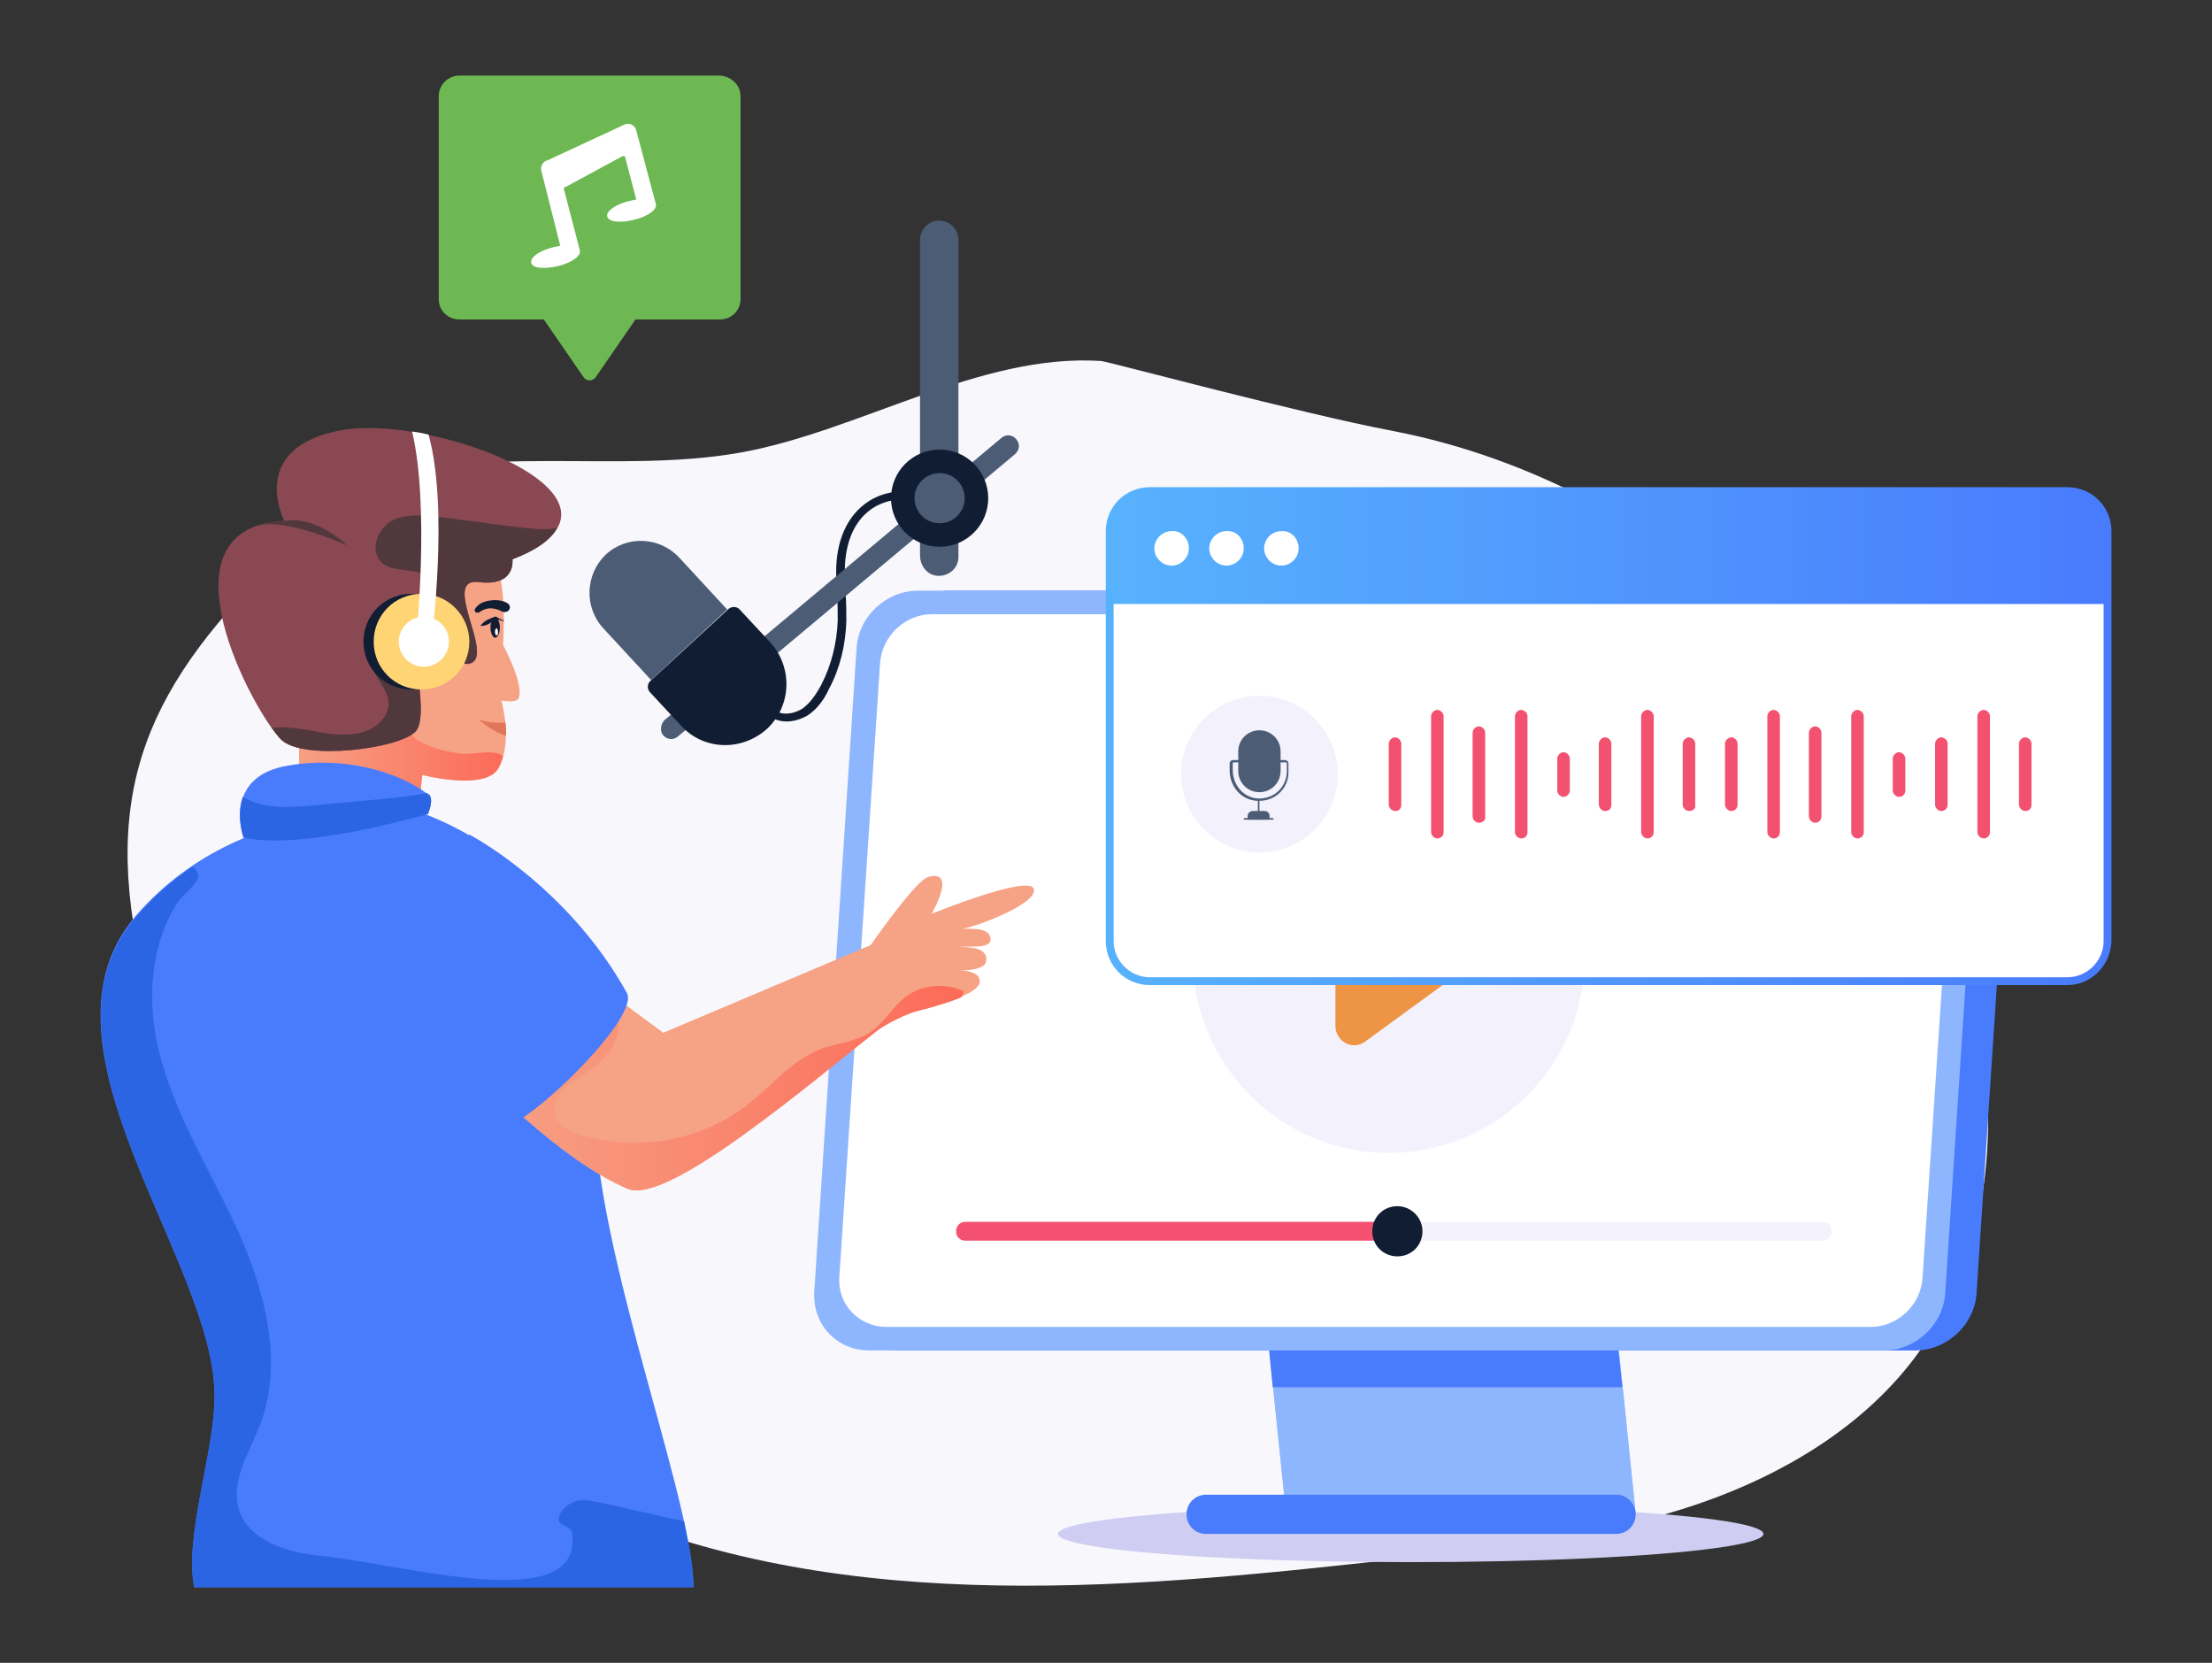
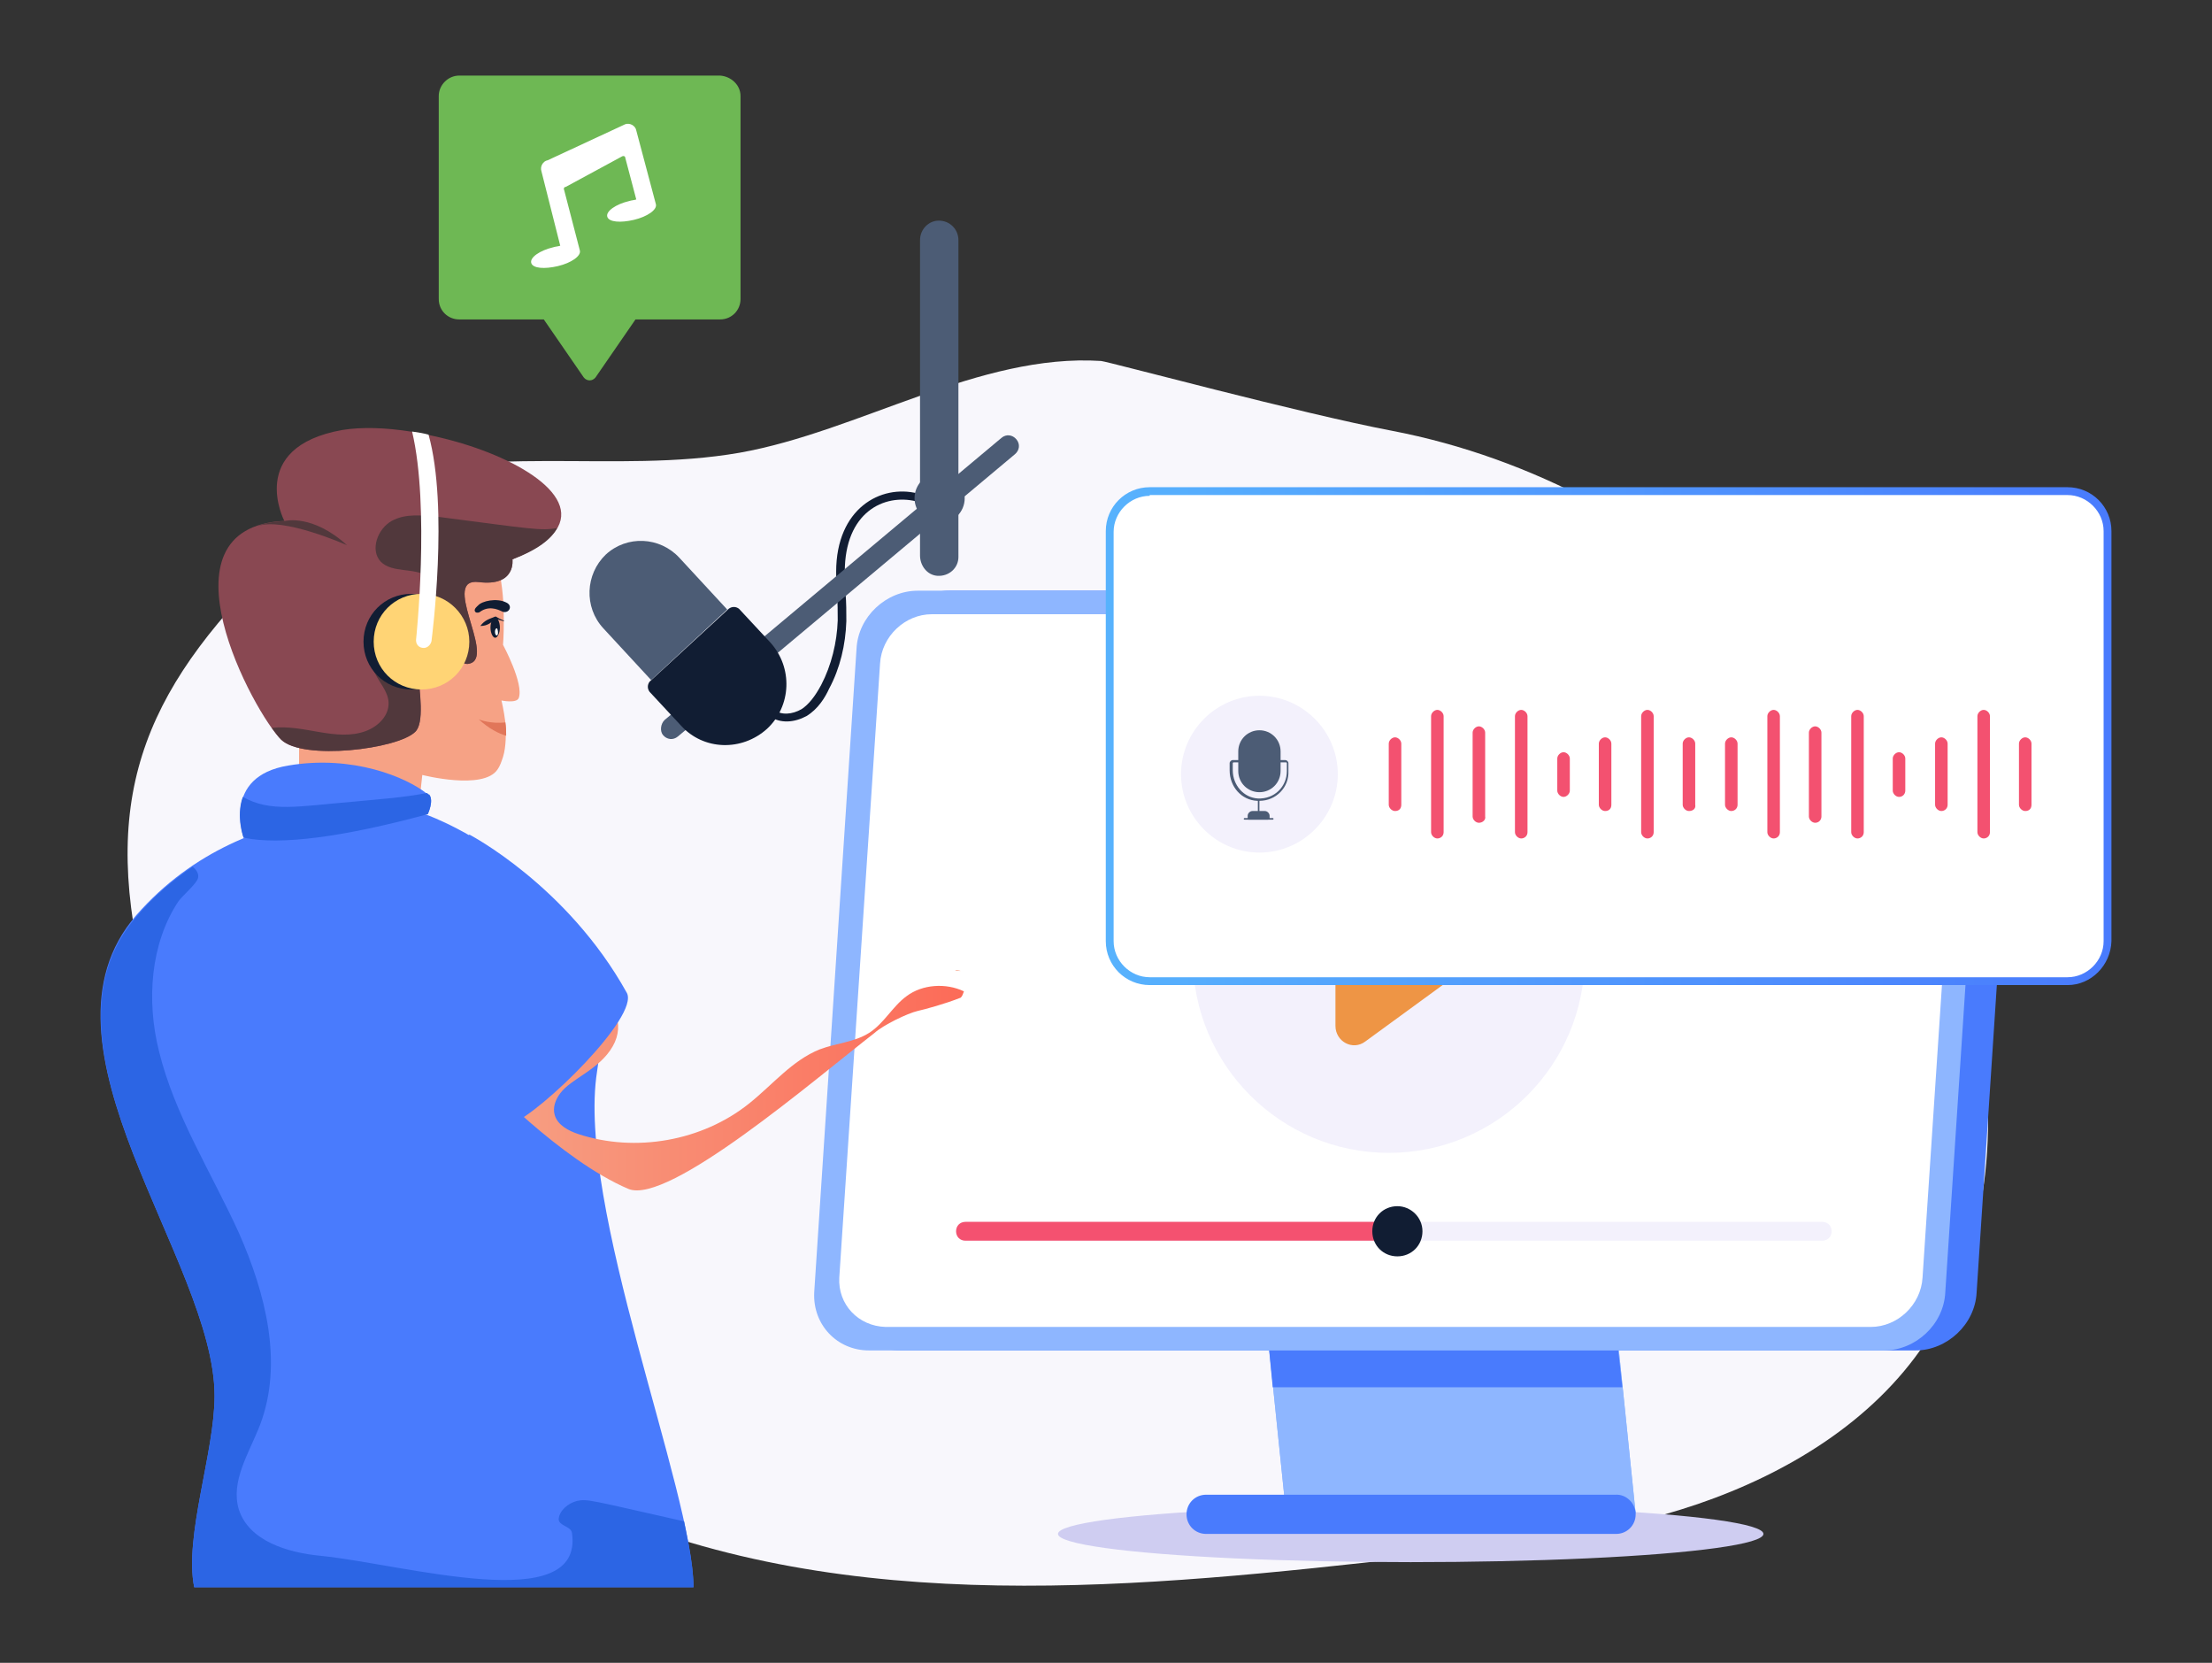
<svg xmlns="http://www.w3.org/2000/svg" xml:space="preserve" width="282.203" height="212.08" viewBox="8.925 43.96 282.203 212.08" enable-background="new 0 0 300 300" id="voice-recording">
  <rect x="8.925" y="43.96" width="282.203" height="212.08" fill="#333333" stroke="none" />
  <g>
    <path d="M260.7 170.5c-7.9-35.3-38.3-64.7-74.2-71.6-11.6-2.2-36.1-8.8-37.1-8.9-15.5-1-30.9 9-46.1 11.7-16 2.8-33.3-1.4-48.5 4.3-3.9 1.5-6.4 5.5-9.4 8.3-17.6 16.8-23.8 30.3-18.2 53.8 7.2 29.8 29 55.8 57.4 68.1 32.6 14.2 69.9 10.3 105.3 6.3 12-1.4 24.1-2.8 35.6-6.7 11.4-3.9 22.3-10.5 29-20.5 8.8-12.8 9.6-29.6 6.2-44.8z" fill="#f8f7fc" />
    <ellipse cx="188.9" cy="239.6" rx="45" ry="3.6" fill="#cfcdf1" />
    <path d="m214.4 205.9 3.2 31.1H173l-3.2-31.1z" fill="#8eb6ff" />
    <path d="m214.4 205.9 3.2 31.1H173l-3.2-31.1z" fill="#8eb6ff" />
    <path d="m215.9 220.9-.8-7.2h-44.5l.7 7.2zM217.6 237.1c0 1.4-1.1 2.5-2.5 2.5h-52.3c-1.4 0-2.5-1.1-2.5-2.5s1.1-2.5 2.5-2.5H215c1.4-.1 2.6 1.1 2.6 2.5z" fill="#497bfd" />
    <path d="m266.5 126.7-5.4 82.1c-.2 4.1-3.8 7.4-7.8 7.4H123.8c-4.1 0-7.2-3.3-7-7.4l5.4-82.1c.2-4.1 3.8-7.4 7.8-7.4h129.4c4.2 0 7.3 3.3 7.1 7.4z" fill="#497bfd" />
    <path d="m262.5 126.7-5.4 82.1c-.2 4.1-3.8 7.4-7.8 7.4H119.8c-4.1 0-7.2-3.3-7-7.4l5.4-82.1c.2-4.1 3.8-7.4 7.8-7.4h129.4c4.3 0 7.4 3.3 7.1 7.4z" fill="#8eb6ff" />
    <path d="m116 206.9 5.2-78.3c.2-3.5 3.2-6.3 6.6-6.3h125.7c3.5 0 6.1 2.8 5.9 6.3l-5.2 78.3c-.2 3.5-3.2 6.3-6.6 6.3H121.9c-3.5-.1-6.1-2.9-5.9-6.3z" fill="#fff" />
    <path d="M211.1 166c0 13.8-11.2 25-25 25s-25-11.2-25-25 11.2-25 25-25c13.8-.1 25 11.1 25 25z" fill="#f3f1fc" />
    <path d="m195.3 167.9-12.2 8.9c-1.6 1.2-3.8 0-3.8-2V157c0-2 2.2-3.1 3.8-2l12.2 8.9c1.3 1.1 1.3 3.1 0 4z" fill="#ee9545" />
    <path d="M277.8 111.8V164c0 2.8-2.3 5.1-5.1 5.1H155.6c-2.8 0-5.1-2.3-5.1-5.1v-52.3c0-2.8 2.3-5.1 5.1-5.1h117.1c2.8.1 5.1 2.4 5.1 5.2z" fill="#fff" />
    <linearGradient id="a" x1="149.972" x2="278.25" y1="137.908" y2="137.908" gradientUnits="userSpaceOnUse">
      <stop offset="0" stop-color="#57b2fd" />
      <stop offset="1" stop-color="#497bfd" />
    </linearGradient>
    <path d="M272.7 169.6H155.6c-3.1 0-5.6-2.5-5.6-5.6v-52.3c0-3.1 2.5-5.6 5.6-5.6h117.1c3.1 0 5.6 2.5 5.6 5.6V164c-.1 3.1-2.6 5.6-5.6 5.6zm-117.1-62.4c-2.5 0-4.6 2.1-4.6 4.6V164c0 2.5 2.1 4.6 4.6 4.6h117.1c2.5 0 4.6-2.1 4.6-4.6v-52.3c0-2.5-2.1-4.6-4.6-4.6H155.6z" fill="url(#a)" />
    <linearGradient id="b" x1="150.472" x2="277.75" y1="113.847" y2="113.847" gradientUnits="userSpaceOnUse">
      <stop offset="0" stop-color="#57b2fd" />
      <stop offset="1" stop-color="#497bfd" />
    </linearGradient>
-     <path d="M277.8 121v-9.2c0-2.8-2.3-5.1-5.1-5.1H155.6c-2.8 0-5.1 2.3-5.1 5.1v9.2h127.3z" fill="url(#b)" />
    <path d="M160.6 113.9c0 1.2-1 2.2-2.2 2.2-1.2 0-2.2-1-2.2-2.2 0-1.2 1-2.2 2.2-2.2 1.2-.1 2.2.9 2.2 2.2zM167.6 113.9c0 1.2-1 2.2-2.2 2.2-1.2 0-2.2-1-2.2-2.2 0-1.2 1-2.2 2.2-2.2 1.2-.1 2.2.9 2.2 2.2zM174.6 113.9c0 1.2-1 2.2-2.2 2.2-1.2 0-2.2-1-2.2-2.2 0-1.2 1-2.2 2.2-2.2 1.2-.1 2.2.9 2.2 2.2z" fill="#fff" />
    <path d="M224.4 147.4c-.4 0-.8-.4-.8-.8v-7.8c0-.4.4-.8.8-.8s.8.4.8.8v7.8c.1.5-.3.8-.8.8zM219.1 150.9c-.4 0-.8-.4-.8-.8v-14.8c0-.4.4-.8.8-.8s.8.4.8.8v14.8c0 .5-.4.8-.8.8zM213.7 147.4c-.4 0-.8-.4-.8-.8v-7.8c0-.4.4-.8.8-.8s.8.4.8.8v7.8c0 .5-.3.8-.8.8zM208.4 145.6c-.4 0-.8-.4-.8-.8v-4.1c0-.4.4-.8.8-.8s.8.4.8.8v4.1c0 .4-.4.8-.8.8zM203 150.9c-.4 0-.8-.4-.8-.8v-14.8c0-.4.4-.8.8-.8s.8.4.8.8v14.8c0 .5-.4.8-.8.8zM197.6 148.9c-.4 0-.8-.4-.8-.8v-10.7c0-.4.4-.8.8-.8s.8.4.8.8v10.7c.1.4-.3.8-.8.8zM192.3 150.9c-.4 0-.8-.4-.8-.8v-14.8c0-.4.4-.8.8-.8s.8.4.8.8v14.8c0 .5-.4.8-.8.8zM186.9 147.4c-.4 0-.8-.4-.8-.8v-7.8c0-.4.4-.8.8-.8s.8.4.8.8v7.8c0 .5-.3.8-.8.8zM267.3 147.4c-.4 0-.8-.4-.8-.8v-7.8c0-.4.4-.8.8-.8s.8.4.8.8v7.8c0 .5-.3.8-.8.8zM262 150.9c-.4 0-.8-.4-.8-.8v-14.8c0-.4.4-.8.8-.8s.8.4.8.8v14.8c0 .5-.4.8-.8.8zM256.6 147.4c-.4 0-.8-.4-.8-.8v-7.8c0-.4.4-.8.8-.8s.8.4.8.8v7.8c0 .5-.4.8-.8.8zM251.2 145.6c-.4 0-.8-.4-.8-.8v-4.1c0-.4.4-.8.8-.8s.8.4.8.8v4.1c0 .4-.3.8-.8.8zM245.9 150.9c-.4 0-.8-.4-.8-.8v-14.8c0-.4.4-.8.8-.8s.8.4.8.8v14.8c0 .5-.4.8-.8.8zM240.5 148.9c-.4 0-.8-.4-.8-.8v-10.7c0-.4.4-.8.8-.8s.8.4.8.8v10.7c0 .4-.3.8-.8.8zM235.2 150.9c-.4 0-.8-.4-.8-.8v-14.8c0-.4.4-.8.8-.8s.8.4.8.8v14.8c0 .5-.4.8-.8.8zM229.8 147.4c-.4 0-.8-.4-.8-.8v-7.8c0-.4.4-.8.8-.8s.8.4.8.8v7.8c0 .5-.4.8-.8.8z" fill="#f35170" />
    <path d="M179.6 142.7c0 5.5-4.5 10-10 10s-10-4.5-10-10 4.5-10 10-10 10 4.5 10 10z" fill="#f3f1fc" />
    <path d="M169.6 146.1h-.3c-2-.1-3.5-1.8-3.5-3.9v-.9c0-.2.2-.4.4-.4h6.7c.2 0 .4.2.4.4v1c.1 2.1-1.6 3.8-3.7 3.8zm-3.3-4.9c-.1 0-.1.1-.1.1v.9c0 1.9 1.4 3.5 3.2 3.6 2.1.1 3.7-1.5 3.7-3.5v-1c0-.1-.1-.1-.1-.1h-6.7z" fill="#4c5c75" />
    <path d="M172.3 139.8v2.5c0 1.5-1.2 2.7-2.7 2.7-1.5 0-2.7-1.2-2.7-2.7v-2.5c0-1.5 1.2-2.7 2.7-2.7 1.5 0 2.7 1.2 2.7 2.7zM169.5 147.6c-.1 0-.1-.1-.1-.1V146c0-.1.1-.1.1-.1.1 0 .1.1.1.1v1.5c0 .1 0 .1-.1.1z" fill="#4c5c75" />
    <path d="M170.7 148v.4h-2.5v-.4c0-.3.2-.5.5-.5h1.6c.2 0 .4.2.4.5z" fill="#4c5c75" />
    <path d="M170.7 148.5h-2.5c-.1 0-.1-.1-.1-.1v-.4c0-.3.3-.6.6-.6h1.6c.3 0 .6.3.6.6v.4s-.1.1-.2.1zm-2.3-.3h2.2v-.2c0-.2-.2-.3-.3-.3h-1.6c-.2 0-.3.2-.3.3v.2z" fill="#4c5c75" />
    <path d="M171.3 148.5h-3.6c-.1 0-.1-.1-.1-.1 0-.1.1-.1.1-.1h3.6c.1 0 .1.1.1.1s0 .1-.1.1z" fill="#4c5c75" />
    <path d="M242.6 201c0 .7-.5 1.2-1.2 1.2H132.1c-.7 0-1.2-.5-1.2-1.2s.5-1.2 1.2-1.2h109.3c.7 0 1.2.5 1.2 1.2z" fill="#f3f1fc" />
    <path d="M186.4 199.8h-54.3c-.7 0-1.2.5-1.2 1.2s.5 1.2 1.2 1.2h54.3v-2.4z" fill="#f45170" />
    <path d="M190.4 201c0 1.8-1.4 3.2-3.2 3.2-1.8 0-3.2-1.4-3.2-3.2 0-1.8 1.4-3.2 3.2-3.2 1.7 0 3.2 1.4 3.2 3.2zM107.1 135.3c-.2-.2-.3-.5-.1-.7.2-.2.5-.3.7-.1.9.7 2.3.6 3.5-.1.9-.6 1.7-1.6 2.5-3.1 1.3-2.5 2-5.4 2.1-8.2 0-1.1 0-2.3-.1-3.4-.1-.9-.1-1.9-.1-2.8 0-8.1 5.7-11.2 10.4-10 .3.1.4.3.4.6-.1.3-.3.4-.6.4-4.1-1-9.1 1.4-9.1 9 0 .9.1 1.9.1 2.8.1 1.1.1 2.3.1 3.5-.1 3-.8 6-2.2 8.6-.5 1.1-1.4 2.6-2.9 3.5-1.5.8-3.3 1-4.7 0z" fill="#111d33" />
    <path d="M126.3 74.6v40.2c0 1.3.9 2.5 2.2 2.6 1.5.1 2.7-1 2.7-2.4V74.6c0-1.4-1.1-2.5-2.5-2.5-1.3 0-2.4 1.1-2.4 2.5z" fill="#4c5c75" />
    <path d="m93.7 135.8 43-36c.6-.5 1.4-.4 1.9.2.5.6.4 1.4-.2 1.9l-43 36c-.6.5-1.4.4-1.9-.2-.4-.5-.3-1.4.2-1.9z" fill="#4c5c75" />
-     <circle cx="128.8" cy="107.5" r="6.2" fill="#111d33" />
    <circle cx="128.8" cy="107.5" r="3.2" fill="#4c5c75" />
    <path d="m95.8 136.5-4-4.3c-.3-.4-.3-.9 0-1.3l10.1-9.3c.4-.3.9-.3 1.3 0l4 4.3c2.9 3.2 2.7 8.1-.4 11-3.2 2.9-8.1 2.8-11-.4z" fill="#111d33" />
    <path d="m85.9 124.1 6.1 6.6 9.7-9-6.1-6.6c-2.5-2.7-6.7-2.9-9.4-.4-2.6 2.5-2.8 6.7-.3 9.4z" fill="#4c5c75" />
    <path d="M75.1 133c-.3.7-2.2.3-2.2.3s.3 1.2.5 2.8c.1 1.4.1 3.1-.3 4.4-.2.6-.4 1.2-.7 1.6-1.8 2.7-9.6.7-9.6.7l-.4 3.7-16.2.9s1.7-2 .4-16.7c-.6-6.4 2.8-11 7.2-14.1 5.6-3.9 12.9-5.3 15.6-4.4 3.3 1 3.8 7 3.8 10.9v.1c0 1.8-.1 3-.1 3s2.7 5 2 6.8z" fill="#f6a285" />
    <linearGradient id="c" x1="6515.377" x2="6542.349" y1="132.052" y2="132.052" gradientTransform="translate(-6469.2)" gradientUnits="userSpaceOnUse">
      <stop offset="0" stop-color="#f6a285" />
      <stop offset="1" stop-color="#fc6b58" />
    </linearGradient>
-     <path d="M73.1 140.5c-.2.6-.4 1.2-.7 1.6-1.8 2.7-9.6.7-9.6.7l-.4 3.7-16.2.9s1.7-2 .4-16.7c-.6-6.4 2.8-11 7.2-14.1.7 0 1.3 0 2 .1 1.6.2.3 1.3 1.6 2.3 1.9 1.6 1.5 3.8 2.7 5.7 1.4 2.1 2 4.7 1.6 7.2-.2 1.7-.9 3.4-.6 5.1.4 1.9 5.1 3 7 3.1 1.6.1 3.4-.6 4.9.2l.1.2z" fill="url(#c)" />
    <path d="M36.3 222c0 7.2-3.9 17.9-2.6 24.4h63.7c0-12.1-15-48.8-12.3-65.8 3.8-23.6-21.7-32.7-21.7-32.7-.1 0-22.5-3.9-37.1 12.8-14.4 16.6 10 44 10 61.3z" fill="#497bfd" />
    <path d="M130.8 167.7c.1 0 .4 0 .7.1-.4 0-.7 0-.7-.1z" fill="#f6a285" />
-     <path d="M135.3 163.8c0 .9-1.6.9-2.7.9h-1.4c.9.1 4-.1 3.5 2-.2.8-2.2 1.1-3.3 1 1 .1 2.7.3 2.5 1.6-.4 1.7-6.3 3.1-8 3.6-1.3.3-4.4 1.8-5.5 2.8-7.6 5.9-26.3 22-31.4 19.9-8.7-3.7-18.6-14.2-18.6-14.2l13.8-12.6c12.8 9.4 8.4 6.2 9.3 6.9l26.5-11.2s5.9-8.5 7.4-8.7c.3-.1 3.5-1.1.4 4.7 0 0 12.3-5 13-3.2.7 1.9-7.7 5-9.1 5.1.9.1 3.6-.3 3.6 1.4z" fill="#f6a285" />
    <linearGradient id="d" x1="6539.602" x2="6601.067" y1="182.38" y2="182.38" gradientTransform="translate(-6469.2)" gradientUnits="userSpaceOnUse">
      <stop offset="0" stop-color="#f6a285" />
      <stop offset="1" stop-color="#fc6b58" />
    </linearGradient>
    <path d="M131.9 170.4c-.1.3-.2.6-.4.8-2 .8-4.6 1.5-5.5 1.7-1.3.3-4.4 1.8-5.5 2.8-7.6 5.9-26.3 22-31.4 19.9-8.7-3.7-18.6-14.2-18.6-14.2l13.8-12.6 2.5 1.8c.1.9.2 1.7.6 2.5.6 1.4.5 2.9-.3 4.3-1.7 3-5.3 4.1-6.7 6-.6.8-1 1.8-.7 2.8.4 1.3 1.8 2 3 2.4 7.3 2.4 15.8.9 21.8-3.9 3-2.4 5.5-5.5 9-6.9 2.1-.8 4.4-.9 6.3-2.1 1.9-1.2 3-3.4 4.8-4.7 2-1.5 5-1.7 7.3-.6z" fill="url(#d)" />
    <path d="M63.5 147.8c-10.7 2.9-18.8 4-23.5 3 0-.1-2.8-7.8 5.7-9.2 8.2-1.4 15.1 1.5 17.7 3.6.1.1.2.2.3.2.6.7-.2 2.4-.2 2.4zM68.8 150.4s12.5 6.5 20.1 20.2c1.6 3-10.9 15.2-14.7 16.7-4.7 1.8-17.1-10.3-17.1-10.3l11.7-26.6z" fill="#497bfd" />
    <path d="M80.1 111.2c-.8 1.4-2.6 2.8-5.8 4.1 0 0 .5 3.5-4.3 2.9-4.8-.6 1.8 9-.9 10.3-2.7 1.3-3.4-6.8-6.3-6.6-2.9.3 1.4 13.2-.9 15.4-2.2 2.2-14.3 3.7-17.1 1-3.4-3.3-16.4-27.1.4-27.9 0 0-4.9-9.4 7.4-11.6 2.5-.4 5.5-.3 8.7.2.7.1 1.4.2 2.1.4 9.6 1.9 19.3 7 16.7 11.8z" fill="#894852" />
    <path d="M72.7 124c0 .7-.3 1.3-.6 1.3s-.6-.6-.6-1.3c0-.7.3-1.3.6-1.3s.6.6.6 1.3z" fill="#111d33" />
    <path d="M72.3 125c-.3 0-.3-.9 0-.9.1-.1.3.9 0 .9z" fill="#fff" />
    <path d="M63.5 147.8c-10.7 2.9-18.8 4-23.5 3 0 0-1-2.7-.1-5.2 3.6 2 7 1.2 14.2.6 3.1-.3 6.2-.5 9.3-1.1.1.1.2.2.3.2.6.8-.2 2.5-.2 2.5z" fill="#2c65e4" />
    <path d="M73.5 120.8c.9.4.4 1.4-.4 1.2-.3-.1-1.5-.9-2.8-.1-.1.1-.3.2-.4.2-.2 0-.3 0-.4-.2-.1-.3.3-.6.4-.7.5-.6 2.4-1 3.6-.4zM73.2 123.1v.1c-.3-.1-.7-.2-1-.3-.6.4-1 .9-2 .9.6-.8 1.2-.9 1.9-1.2h.1c.3.2.7.4 1 .5z" fill="#111d33" />
    <path d="M73.5 137.8c-1-.3-2.2-.9-3.5-2.1.2.1 1.6.6 3.4.4.1.5.1 1.1.1 1.7z" fill="#e17659" />
    <path d="M74.3 115.3s.5 3.5-4.3 2.9c-4.8-.6 1.8 9-.9 10.3-2.7 1.3-3.4-6.9-6.3-6.6-2.9.2 1.4 13.2-.9 15.4-2.2 2.2-14.3 3.7-17.1 1-.3-.3-.7-.8-1.2-1.5 4.1-.5 8.2 1.8 12 .4 1.6-.6 3-2 2.9-3.7-.1-1.4-1.2-2.5-1.8-3.8-1.9-3.7.5-8.3 4.7-8.7 1-.1 2.2-.1 2.8-.8.6-.8.1-2.1-.7-2.7-1.7-1.2-4.5-.4-6-1.9-1.4-1.5-.4-4.2 1.4-5.2 1.8-1 4-.7 6.1-.5 11.6 1.5 13 1.8 15 1.4-.7 1.4-2.5 2.8-5.7 4z" fill="#51383c" />
    <path d="M67.5 125.8c0 3.4-2.7 6.1-6.1 6.1-3.4 0-6.1-2.7-6.1-6.1 0-3.4 2.7-6.1 6.1-6.1 3.4 0 6.1 2.8 6.1 6.1z" fill="#111d33" />
    <path d="M66.7 124.6c.8 2.1.3 4.3-1 4.8-1.4.5-3.2-.7-4-2.8-.8-2.1-.3-4.3 1.1-4.8 1.3-.6 3.1.7 3.9 2.8z" fill="#f6a285" />
    <path d="M45.3 110.4s3.5-.9 7.9 3.1c0 0-8.3-3.7-11.5-2.4.9-.4 2-.6 3.6-.7z" fill="#51383c" />
    <path d="M36.3 222c0 7.2-3.9 17.9-2.6 24.4h63.7c0-2.1-.5-5-1.2-8.4-12-2.7-12.3-2.9-13.7-2.6-1.1.3-2.2 1.2-2.3 2.3 0 .9 1.6.9 1.7 1.8 1.5 10.7-21.3 4-32 2.9-4.3-.4-9.2-1.9-10.5-5.9-1.1-3.6 1.3-7.2 2.7-10.8 3-7.9.7-16.8-2.7-24.5-3.5-7.7-8.2-15-10.2-23.2-1.6-6.4-1.1-13.7 2.5-19.1.5-.7 2.4-2.3 2.5-3 .1-.5-.2-1-.7-1.4-2.5 1.7-5 3.8-7.1 6.3-14.5 16.5 9.9 43.9 9.9 61.2z" fill="#2c65e4" />
    <path d="M68.8 125.8c0 3.4-2.7 6.1-6.1 6.1-3.4 0-6.1-2.7-6.1-6.1 0-3.4 2.7-6.1 6.1-6.1 3.4 0 6.1 2.8 6.1 6.1z" fill="#ffd475" />
-     <path d="M66.2 125.8c0 1.8-1.5 3.2-3.2 3.2-1.8 0-3.2-1.5-3.2-3.2 0-1.8 1.5-3.2 3.2-3.2 1.7 0 3.2 1.4 3.2 3.2z" fill="#fff" />
    <path d="M64 125.5c0 .6-.5 1.1-1 1.1-.6 0-1-.4-1-1 0 0 1.8-16.9-.5-26.6.7.1 1.4.2 2.1.4 2.6 9.3.4 26.1.4 26.1z" fill="#fff" />
    <path d="M103.4 56.2v25.9c0 1.4-1.1 2.6-2.6 2.6H90l-5.1 7.4c-.4.5-1.1.5-1.5 0l-5.1-7.4H67.5c-1.4 0-2.6-1.1-2.6-2.6V56.2c0-1.4 1.2-2.6 2.6-2.6h33.3c1.4.1 2.6 1.2 2.6 2.6z" fill="#6eb854" />
    <path d="M92.6 70c.2.7-1.1 1.6-2.8 2-1.7.4-3.2.3-3.4-.4-.2-.7 1.1-1.6 2.8-2 .3-.1.6-.1.9-.2l-1.4-5.3c0-.2-.2-.3-.4-.2l-7.2 3.9c-.2 0-.3.2-.2.4l2 7.7c.2.7-1.1 1.6-2.8 2-1.7.4-3.2.3-3.4-.4-.2-.7 1.1-1.6 2.8-2 .3-.1.6-.1.9-.2L78 65.8c-.2-.6.2-1.3.8-1.4l9.9-4.6c.6-.2 1.3.2 1.4.8l2.5 9.4z" fill="#fff" />
  </g>
</svg>